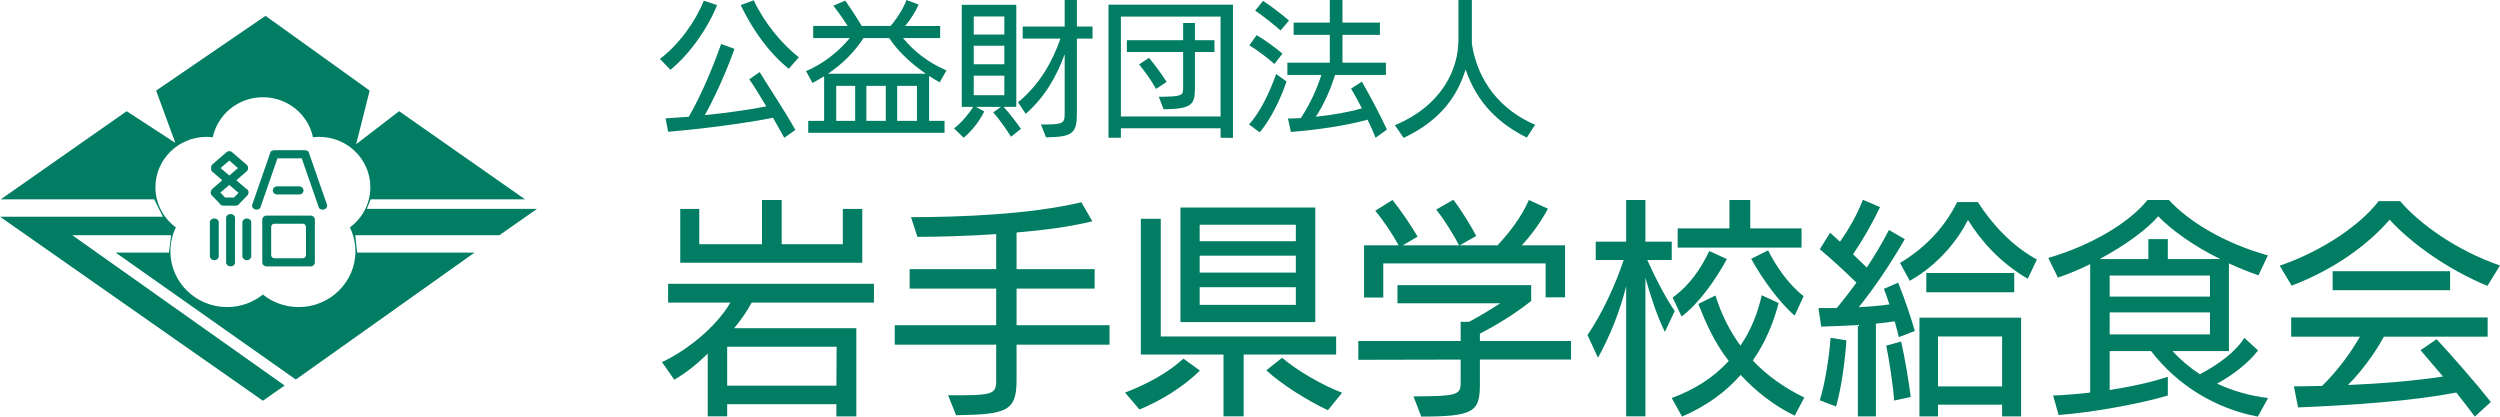
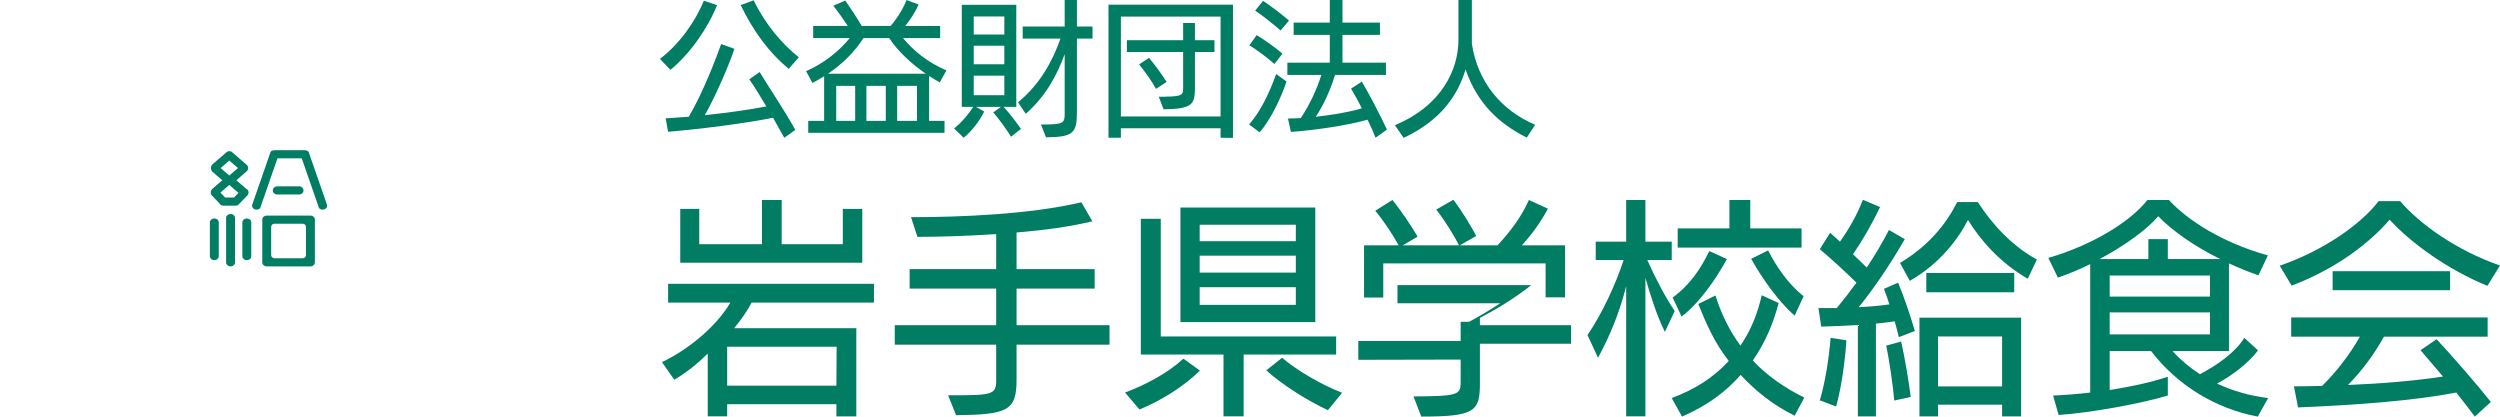
<svg xmlns="http://www.w3.org/2000/svg" id="_レイヤー_1" width="240.253" height="40.034" viewBox="0 0 240.253 40.034">
  <defs>
    <style>.cls-1{fill:#007d62;}</style>
  </defs>
  <path class="cls-1" d="m63.42,5.659c1.807-1.359,3.404-3.559,4.216-5.589l1.275.42c-.882,2.227-2.647,4.734-4.482,6.219,0,0-1.009-1.05-1.009-1.05Zm11.949,7.578l-1.079-1.919c-2.956.574-6.92,1.078-10.085,1.345l-.238-1.289c.729-.042,1.471-.099,2.228-.154,1.4-2.396,2.619-5.603,3.109-6.989l1.275.462c-.448,1.345-1.639,4.216-2.844,6.373,2.031-.21,4.076-.49,5.911-.84-.588-.98-1.163-1.934-1.639-2.605l.995-.7c.532.91,2.423,3.739,3.432,5.561,0,0-1.064.757-1.064.757Zm.434-6.626c-1.877-1.513-3.432-3.656-4.623-6.121l1.247-.463c1.121,2.326,2.773,4.245,4.342,5.478l-.967,1.106h0Z" />
  <path class="cls-1" d="m77.673,12.761v-1.148h1.527v-4.286c-.364.224-.742.448-1.121.644l-.616-1.134c1.625-.701,3.082-1.821,4.202-3.18h-3.516v-1.163h3.32c-.378-.588-.995-1.457-1.387-1.947l1.149-.49c.476.673,1.163,1.723,1.583,2.438h2.773c.659-.771,1.261-1.751,1.527-2.493l1.163.434c-.266.645-.784,1.457-1.289,2.06h3.362v1.163h-3.572c1.022,1.218,2.283,2.283,4.174,3.109l-.645,1.148c-.35-.196-.7-.406-1.022-.616v4.314h1.485v1.148h-13.097Zm5.309-9.104c-.883,1.372-2.06,2.521-3.418,3.432h9.413c-1.401-.967-2.662-2.13-3.53-3.432,0,0-2.465,0-2.465,0Zm-.799,4.594h-1.821v3.362h1.821v-3.362Zm2.942,0h-1.863v3.362h1.863v-3.362Zm2.998,0h-1.905v3.362h1.905v-3.362Z" />
  <path class="cls-1" d="m97.163,13.139c-.42-.672-1.149-1.709-1.709-2.339l.742-.532h-2.409l.798.448c-.448.924-1.205,1.891-1.975,2.521l-.924-.896c.686-.519,1.429-1.415,1.849-2.073h-1.107V.462h5.239v9.806h-1.218c.56.603,1.274,1.555,1.667,2.115,0,0-.952.756-.952.756Zm-.645-11.556h-2.941v1.736h2.941v-1.736Zm0,2.815h-2.941v1.778h2.941v-1.778Zm0,2.871h-2.941v1.877h2.941v-1.877Zm3.516,4.692h.588c1.555-.014,1.695-.182,1.695-1.008v-5.743c-.799,2.171-1.905,4.118-3.74,5.729l-.742-1.106c2.101-1.737,3.306-3.922,4.076-6.121h-3.628v-1.163h4.034V0h1.176v2.549h1.499v1.163h-1.499v7.088c0,2.017-.378,2.367-2.969,2.396l-.49-1.233h-0Z" />
  <path class="cls-1" d="m117.299,13.237v-.911h-9.581v.911h-1.191V.448h11.962v12.803s-1.19-.014-1.19-.014Zm0-11.641h-9.581v9.595h9.581V1.597Zm-5.939,7.704c.168,0,.645,0,.771-.014,1.513-.028,1.569-.196,1.569-.841v-3.446h-5.407v-1.134h5.407v-1.653h1.135v1.653h1.877v1.134h-1.877v3.46c0,1.611-.294,2.004-3.012,2.046,0,0-.462-1.205-.462-1.205Zm-.266-.757c-.462-.84-1.037-1.624-1.625-2.353l.952-.631c.588.7,1.163,1.485,1.695,2.312,0,0-1.022.672-1.022.672Z" />
  <path class="cls-1" d="m120.036,11.962c1.064-1.19,1.933-2.97,2.605-4.847l.995.715c-.546,1.639-1.527,3.656-2.578,4.889,0,0-1.022-.757-1.022-.757Zm2.438-5.812c-.532-.477-1.625-1.331-2.409-1.793l.7-.98c.729.42,1.919,1.288,2.479,1.778,0,0-.771.995-.771.995Zm.588-3.222c-.546-.49-1.681-1.401-2.438-1.905l.756-.938c.743.477,1.849,1.33,2.494,1.891l-.812.953h0Zm9.133,10.31c-.182-.49-.462-1.107-.771-1.737-2.031.574-5.057,1.009-7.368,1.177l-.28-1.289c.378,0,.798-.014,1.232-.042.883-1.316,1.583-2.871,1.975-4.146h-3.264v-1.176h4.076v-2.676h-3.474v-1.177h3.474V0h1.219v2.171h3.6v1.177h-3.6v2.676h4.174v1.176h-4.889c-.406,1.331-1.064,2.844-1.849,4.021,1.569-.168,3.236-.448,4.426-.812-.364-.729-.742-1.4-1.036-1.891l1.036-.673c.812,1.401,1.709,3.11,2.41,4.608l-1.093.785 0-0Z" />
  <path class="cls-1" d="m146.727,13.223c-2.619-1.303-4.776-3.277-5.883-6.556-.742,2.438-2.297,4.861-5.953,6.584l-.84-1.219c4.595-1.919,6.107-5.449,6.107-8.208V0h1.289v4.188c.546,3.712,2.872,6.443,6.079,7.802l-.798,1.232Z" />
  <path class="cls-1" d="m80.379,40.013v-1.166h-10.496v1.166h-1.87v-6.029c-1.012.99-2.046,1.826-3.212,2.509l-1.188-1.694c2.222-1.034,5.104-3.213,6.579-5.721h-5.985v-1.805h19.781v1.805h-11.75c-.44.813-.99,1.628-1.694,2.464h11.75v8.472h-1.915 0Zm-15.006-14.765v-5.17h1.827v3.388h6.029v-4.246h1.892v4.246h5.875v-3.388h1.87v5.17h-17.493Zm15.028,8.075h-10.518v3.741h10.496s.022-3.741.022-3.741Z" />
  <path class="cls-1" d="m97.692,33.126v3.388c0,2.971-.88,3.323-5.809,3.389l-.77-1.914c4.158,0,4.621-.022,4.621-1.386v-3.477h-9.748v-1.871h9.748v-3.521h-8.317v-1.87h8.317v-3.366c-2.685.176-5.347.264-7.569.264l-.616-1.892c4.753,0,11.442-.265,16.371-1.431l1.056,1.826c-2.046.506-4.621.858-7.283,1.078v3.521h7.503v1.87h-7.503v3.521h8.934v1.871h-8.934v-0Z" />
  <path class="cls-1" d="m108.118,37.725c1.936-.727,4.048-1.826,5.611-3.257l1.584,1.145c-1.562,1.54-3.718,2.882-5.809,3.74,0,0-1.386-1.628-1.386-1.628Zm11.397-3.653v5.941h-1.936v-5.941h-7.943v-13.048h1.914v11.31h16.854v1.738h-8.889 0Zm-6.073-3.124v-11.002h12.96v11.002h-12.96Zm11.089-9.352h-9.241v1.584h9.241v-1.584Zm0,2.971h-9.241v1.628h9.241v-1.628Zm0,3.036h-9.241v1.694h9.241v-1.694Zm3.081,11.816c-1.98-.925-4.4-2.442-5.919-3.829l1.519-1.21c1.342,1.166,3.762,2.597,5.765,3.366,0,0-1.364,1.673-1.364,1.673Z" />
-   <path class="cls-1" d="m142.22,34.556v2.332c0,2.663-.528,3.146-5.633,3.146l-.748-1.936c.22,0,1.364-.022,1.562-.022,2.904-.044,2.97-.352,2.97-1.408v-2.112l-9.835.022v-1.805h9.835v-1.849h.814c1.034-.55,2.223-1.275,2.993-1.782h-9.879v-1.738h12.85v1.519c-1.518,1.21-3.322,2.311-4.929,3.146v.704h8.757v1.782s-8.757,0-8.757,0Zm6.315-5.984v-3.257h-15.6v3.278h-1.848v-5.017h3.322c-.528-.99-1.452-2.376-2.244-3.322l1.65-1.034c.814.99,1.914,2.641,2.42,3.521l-1.43.836h5.413c-.44-.858-1.342-2.376-2.2-3.433l1.65-.946c.88,1.145,1.76,2.641,2.2,3.477l-1.584.902h3.63c1.167-1.254,2.289-2.706,3.015-4.356l1.826.836c-.682,1.298-1.628,2.574-2.508,3.521h4.159v4.995s-1.871,0-1.871,0Z" />
+   <path class="cls-1" d="m142.22,34.556v2.332c0,2.663-.528,3.146-5.633,3.146l-.748-1.936c.22,0,1.364-.022,1.562-.022,2.904-.044,2.97-.352,2.97-1.408v-2.112l-9.835.022v-1.805h9.835v-1.849h.814c1.034-.55,2.223-1.275,2.993-1.782h-9.879v-1.738h12.85c-1.518,1.21-3.322,2.311-4.929,3.146v.704h8.757v1.782s-8.757,0-8.757,0Zm6.315-5.984v-3.257h-15.6v3.278h-1.848v-5.017h3.322c-.528-.99-1.452-2.376-2.244-3.322l1.65-1.034c.814.99,1.914,2.641,2.42,3.521l-1.43.836h5.413c-.44-.858-1.342-2.376-2.2-3.433l1.65-.946c.88,1.145,1.76,2.641,2.2,3.477l-1.584.902h3.63c1.167-1.254,2.289-2.706,3.015-4.356l1.826.836c-.682,1.298-1.628,2.574-2.508,3.521h4.159v4.995s-1.871,0-1.871,0Z" />
  <path class="cls-1" d="m156.277,40.013v-12.498c-.638,2.486-1.518,4.687-2.706,6.865l-1.012-2.179c1.43-2.09,2.728-4.929,3.477-7.217h-2.685v-1.76h2.926v-4.005h1.849v4.005h2.53v1.76h-2.354c.836,1.87,1.826,3.719,2.641,4.906l-.946,2.003c-.748-1.496-1.386-3.477-1.87-5.193v13.312h-1.849Zm16.194-.066c-2.046-.99-3.762-2.376-5.192-3.916-1.431,1.628-3.213,2.948-5.633,4.004l-.99-1.782c2.222-.836,3.982-1.936,5.479-3.564-1.386-1.76-2.244-3.763-2.926-5.479l1.65-.814c.572,1.849,1.386,3.433,2.398,4.819,1.078-1.562,1.694-3.257,2.046-4.841l1.628.748c-.484,1.826-1.232,3.74-2.486,5.522,1.342,1.431,2.992,2.597,4.951,3.564,0,0-.924,1.738-.924,1.738Zm-11.728-11.354c1.672-1.21,2.729-2.816,3.521-4.467l1.694.771c-1.078,1.958-2.641,4.225-4.357,5.522,0,0-.858-1.826-.858-1.826Zm.484-4.797v-1.848h4.973v-2.729h2.002v2.729h4.929v1.848h-11.904Zm11.244,6.535c-1.496-1.276-3.146-3.586-4.181-5.457l1.628-.813c.748,1.496,1.936,3.256,3.411,4.4l-.858,1.87Z" />
  <path class="cls-1" d="m178.541,40.013v-8.779c-1.254.065-2.486.132-3.521.154l-.264-1.782h1.76c.616-.748,1.254-1.562,1.892-2.442-1.078-1.057-2.42-2.289-3.521-3.213l.99-1.584.946.858c.814-1.145,1.65-2.575,2.201-4.027l1.65.704c-.726,1.54-1.694,3.213-2.596,4.533l1.32,1.276c.792-1.188,1.518-2.421,2.134-3.609l1.518.881c-1.364,2.376-2.97,4.752-4.422,6.534,1.034-.044,2.024-.132,2.948-.264-.176-.528-.352-1.056-.528-1.496l1.364-.594c.616,1.496,1.21,3.278,1.606,4.643l-1.54.594c-.11-.462-.242-.99-.396-1.519-.572.089-1.188.154-1.804.221v8.911s-1.738,0-1.738,0Zm-3.652-1.54c.528-1.782.88-4.049,1.034-6.007l1.518.241c-.132,2.068-.484,4.555-.99,6.359l-1.562-.594Zm7.151.021c-.11-1.386-.484-3.916-.77-5.28l1.43-.396c.352,1.519.748,3.917.924,5.325,0,0-1.584.352-1.584.352Zm12.828-11.705c-2.707-1.562-4.599-3.785-5.743-5.655-.924,1.826-2.728,4.225-5.588,5.853l-.946-1.716c2.794-1.672,4.445-3.763,5.5-5.853h1.98c1.32,2.046,3.212,4.181,5.677,5.522,0,0-.88,1.849-.88,1.849Zm-2.464,13.224v-1.122h-6.161v1.122h-1.782v-9.483h9.77v9.483h-1.826Zm-7.283-11.926v-1.849h8.449v1.849h-8.449Zm7.283,4.246h-6.161v4.797h6.161v-4.797Z" />
  <path class="cls-1" d="m216.977,40.034c-4.026-.748-7.723-2.992-10.253-6.293h-3.982v3.741c2.002-.309,4.026-.748,5.589-1.276v1.805c-2.552.77-7.349,1.649-10.496,1.87l-.528-1.87c1.056-.045,2.288-.133,3.564-.286v-12.344c-1.012.506-2.068.945-3.103,1.298l-.924-1.893c4.335-1.254,7.943-3.542,9.527-5.566h2.068c1.76,1.937,5.149,4.114,9.505,5.324l-.902,1.915c-.968-.33-1.915-.727-2.838-1.145v8.427h-5.413c.726.814,1.606,1.562,2.619,2.223,1.738-.902,3.477-2.178,4.269-3.498l1.32,1.21c-.858,1.145-2.42,2.376-3.939,3.19,1.519.704,3.19,1.188,4.907,1.386,0,0-.99,1.782-.99,1.782Zm-3.608-15.138c-2.508-1.232-4.643-2.75-5.963-4.114-1.034,1.231-3.19,2.816-5.633,4.114h4.687v-1.914h1.87v1.914h5.039Zm-.99,1.584h-9.637v2.024h9.637v-2.024Zm0,3.543h-9.637v2.112h9.637s0-2.112,0-2.112Z" />
  <path class="cls-1" d="m239.043,27.471c-3.807-1.562-7.327-4.093-9.396-6.358-2.024,2.332-5.192,4.73-9.417,6.337l-1.145-1.915c4.269-1.474,7.812-4.004,9.505-6.204h2.068c1.804,2.134,5.413,4.752,9.593,6.183,0,0-1.21,1.958-1.21,1.958Zm-1.21,12.563c-.484-.66-1.123-1.474-1.782-2.31-4.247.813-9.835,1.21-15.205,1.43l-.396-2.024c.88,0,1.782-.021,2.707-.044,1.364-1.342,2.662-3.015,3.63-4.73h-6.601v-1.849h18.879v1.849h-9.967c-1.012,1.826-2.223,3.389-3.455,4.643,3.103-.132,6.271-.374,9.131-.814l-2.156-2.53,1.54-1.056c1.342,1.43,3.917,4.379,5.215,6.028l-1.54,1.408v-0Zm-13.664-12.146v-1.826h11.288v1.826h-11.288Z" />
-   <path class="cls-1" d="m51.608,20.071h-16.358l.377-.917h14.827l-12.098-8.468-4.13,3.174,1.3-5.155L25.517,1.524l-10.513,7.182,1.847,5.027-4.677-3.046L.076,19.155h14.746l.834,1.671H0l25.265,17.684,2.088-1.461L6.949,22.606h9.498l-.213,1.672h-5.116l17.31,12.196,17.172-12.196h-11.277l-.182-1.672h13.847s3.621-2.534,3.621-2.534Zm-17.451,4.075c0,2.963-2.442,5.364-5.454,5.364-1.304,0-2.5-.451-3.438-1.202-.938.751-2.134,1.202-3.438,1.202-3.012,0-5.454-2.402-5.454-5.364,0-.821.193-1.595.528-2.291-1.191-.883-1.965-2.283-1.965-3.863,0-2.673,2.203-4.84,4.921-4.84.2,0,.397.015.591.038.467-2.196,2.445-3.845,4.816-3.845s4.349,1.649,4.816,3.845c.194-.023.391-.038.591-.038,2.718,0,4.921,2.167,4.921,4.84,0,1.58-.774,2.98-1.965,3.863.335.696.528,1.47.528,2.291Z" />
  <path class="cls-1" d="m22.164,20.567c-.253,0-.435.192-.435.346v4.326c0,.167.182.36.435.36.252,0,.42-.192.42-.36v-4.326c0-.154-.168-.346-.42-.346Z" />
  <path class="cls-1" d="m20.603,20.996c-.253,0-.435.192-.435.346v3.299c0,.167.182.36.435.36.252,0,.42-.192.42-.36v-3.299c0-.154-.168-.346-.42-.346Z" />
  <path class="cls-1" d="m23.726,20.996c-.253,0-.435.192-.435.346v3.299c0,.167.182.36.435.36.252,0,.42-.192.42-.36v-3.299c0-.154-.168-.346-.42-.346Z" />
  <path class="cls-1" d="m31.394,19.589l-1.736-4.993c-.054-.085-.177-.145-.314-.153-.011-.001-.022-.008-.033-.008h-2.947c-.01,0-.02.005-.029.006-.145.003-.276.066-.332.155l-1.736,4.993c-.091.145-.051.388.168.504.219.116.482.033.573-.112l1.656-4.763h2.334l1.656,4.763c.091.145.354.228.573.112.219-.115.259-.359.168-.504h0Z" />
  <path class="cls-1" d="m28.788,18.689c.168,0,.379-.154.379-.385,0-.232-.21-.398-.379-.398h-2.177c-.183,0-.393.167-.393.398,0,.231.21.385.393.385,0,0,2.177,0,2.177,0Z" />
  <path class="cls-1" d="m29.88,20.717h-4.281c-.183,0-.393.167-.393.398v4.1c0,.231.21.385.393.385h4.281c.168,0,.379-.154.379-.385v-4.1c0-.232-.21-.398-.379-.398Zm-.477,3.799c0,.165-.135.301-.301.301h-2.74c-.165,0-.301-.135-.301-.301v-2.715c0-.165.135-.301.301-.301h2.74c.165,0,.301.135.301.301v2.715Z" />
  <path class="cls-1" d="m23.792,18.232c-.039-.045-.086-.075-.135-.095l-.944-.815,1.014-.875c.008-.007.013-.019.02-.027.003-.004.008-.004.011-.008.007-.008.009-.019.015-.028.019-.027.035-.054.047-.086.01-.024.016-.048.02-.073.005-.025.007-.049.007-.074-0-.026-.002-.05-.007-.074-.004-.025-.011-.049-.02-.073-.012-.032-.028-.059-.047-.086-.006-.009-.008-.019-.015-.028-.003-.004-.008-.005-.011-.008-.007-.008-.012-.02-.02-.027l-1.389-1.199c-.153-.174-.421-.16-.547-.048l-1.389,1.199c-.087.077-.131.212-.117.345-.014.133.029.268.117.345l.958.827-.958.827c-.024.021-.04.05-.058.078-.002.002-.005.003-.007.005-.005.005-.006.012-.01.018-.004.007-.008.013-.011.021-.118.172-.075.407.053.52l.712.737c.051.111.152.185.26.215.012.004.024.004.036.007.021.004.042.012.062.012h.034c.011 0.0.02.001.031,0h1.12c.106.007.209-.022.275-.08l.861-.892c.137-.121.184-.385.031-.559h-0Zm-2.592-2.082l.836-.722.836.722-.833.719c-.002,0-.004.001-.006.001l-.834-.72Zm1.293,2.83h-.858l-.454-.47.852-.736c.002 0.0.004.001.006.001l.882.761s-.428.444-.428.444Z" />
</svg>